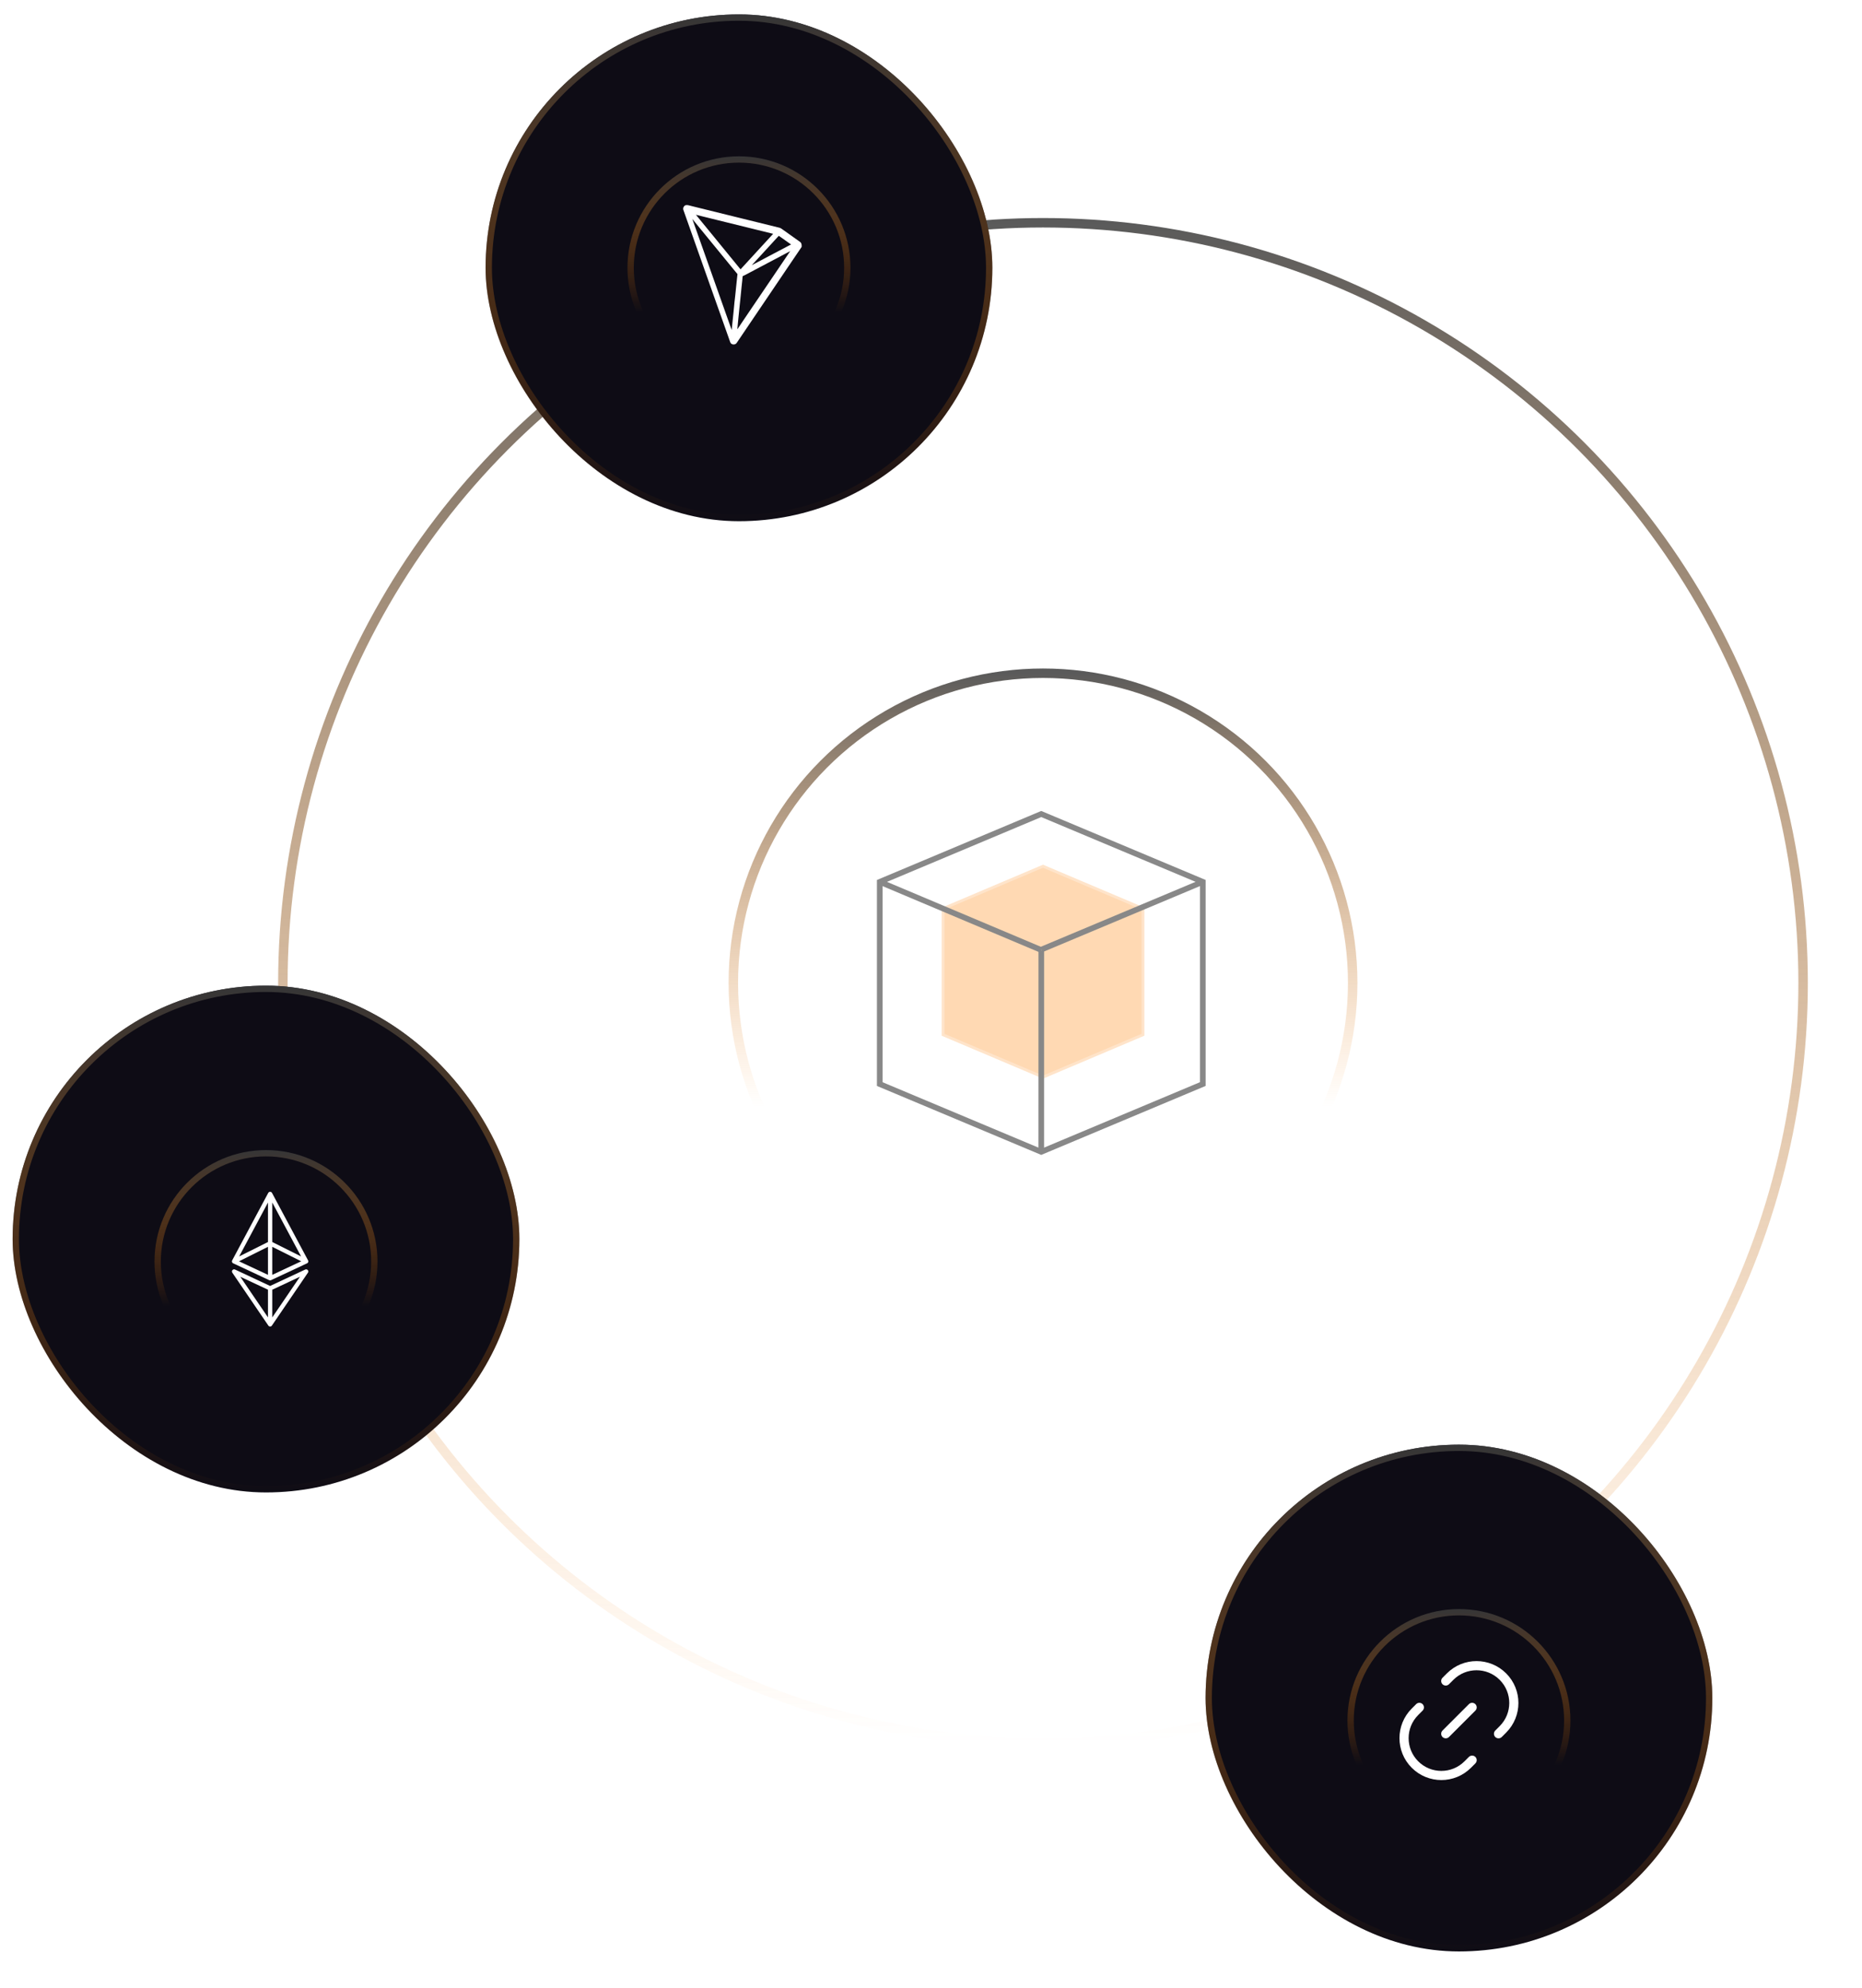
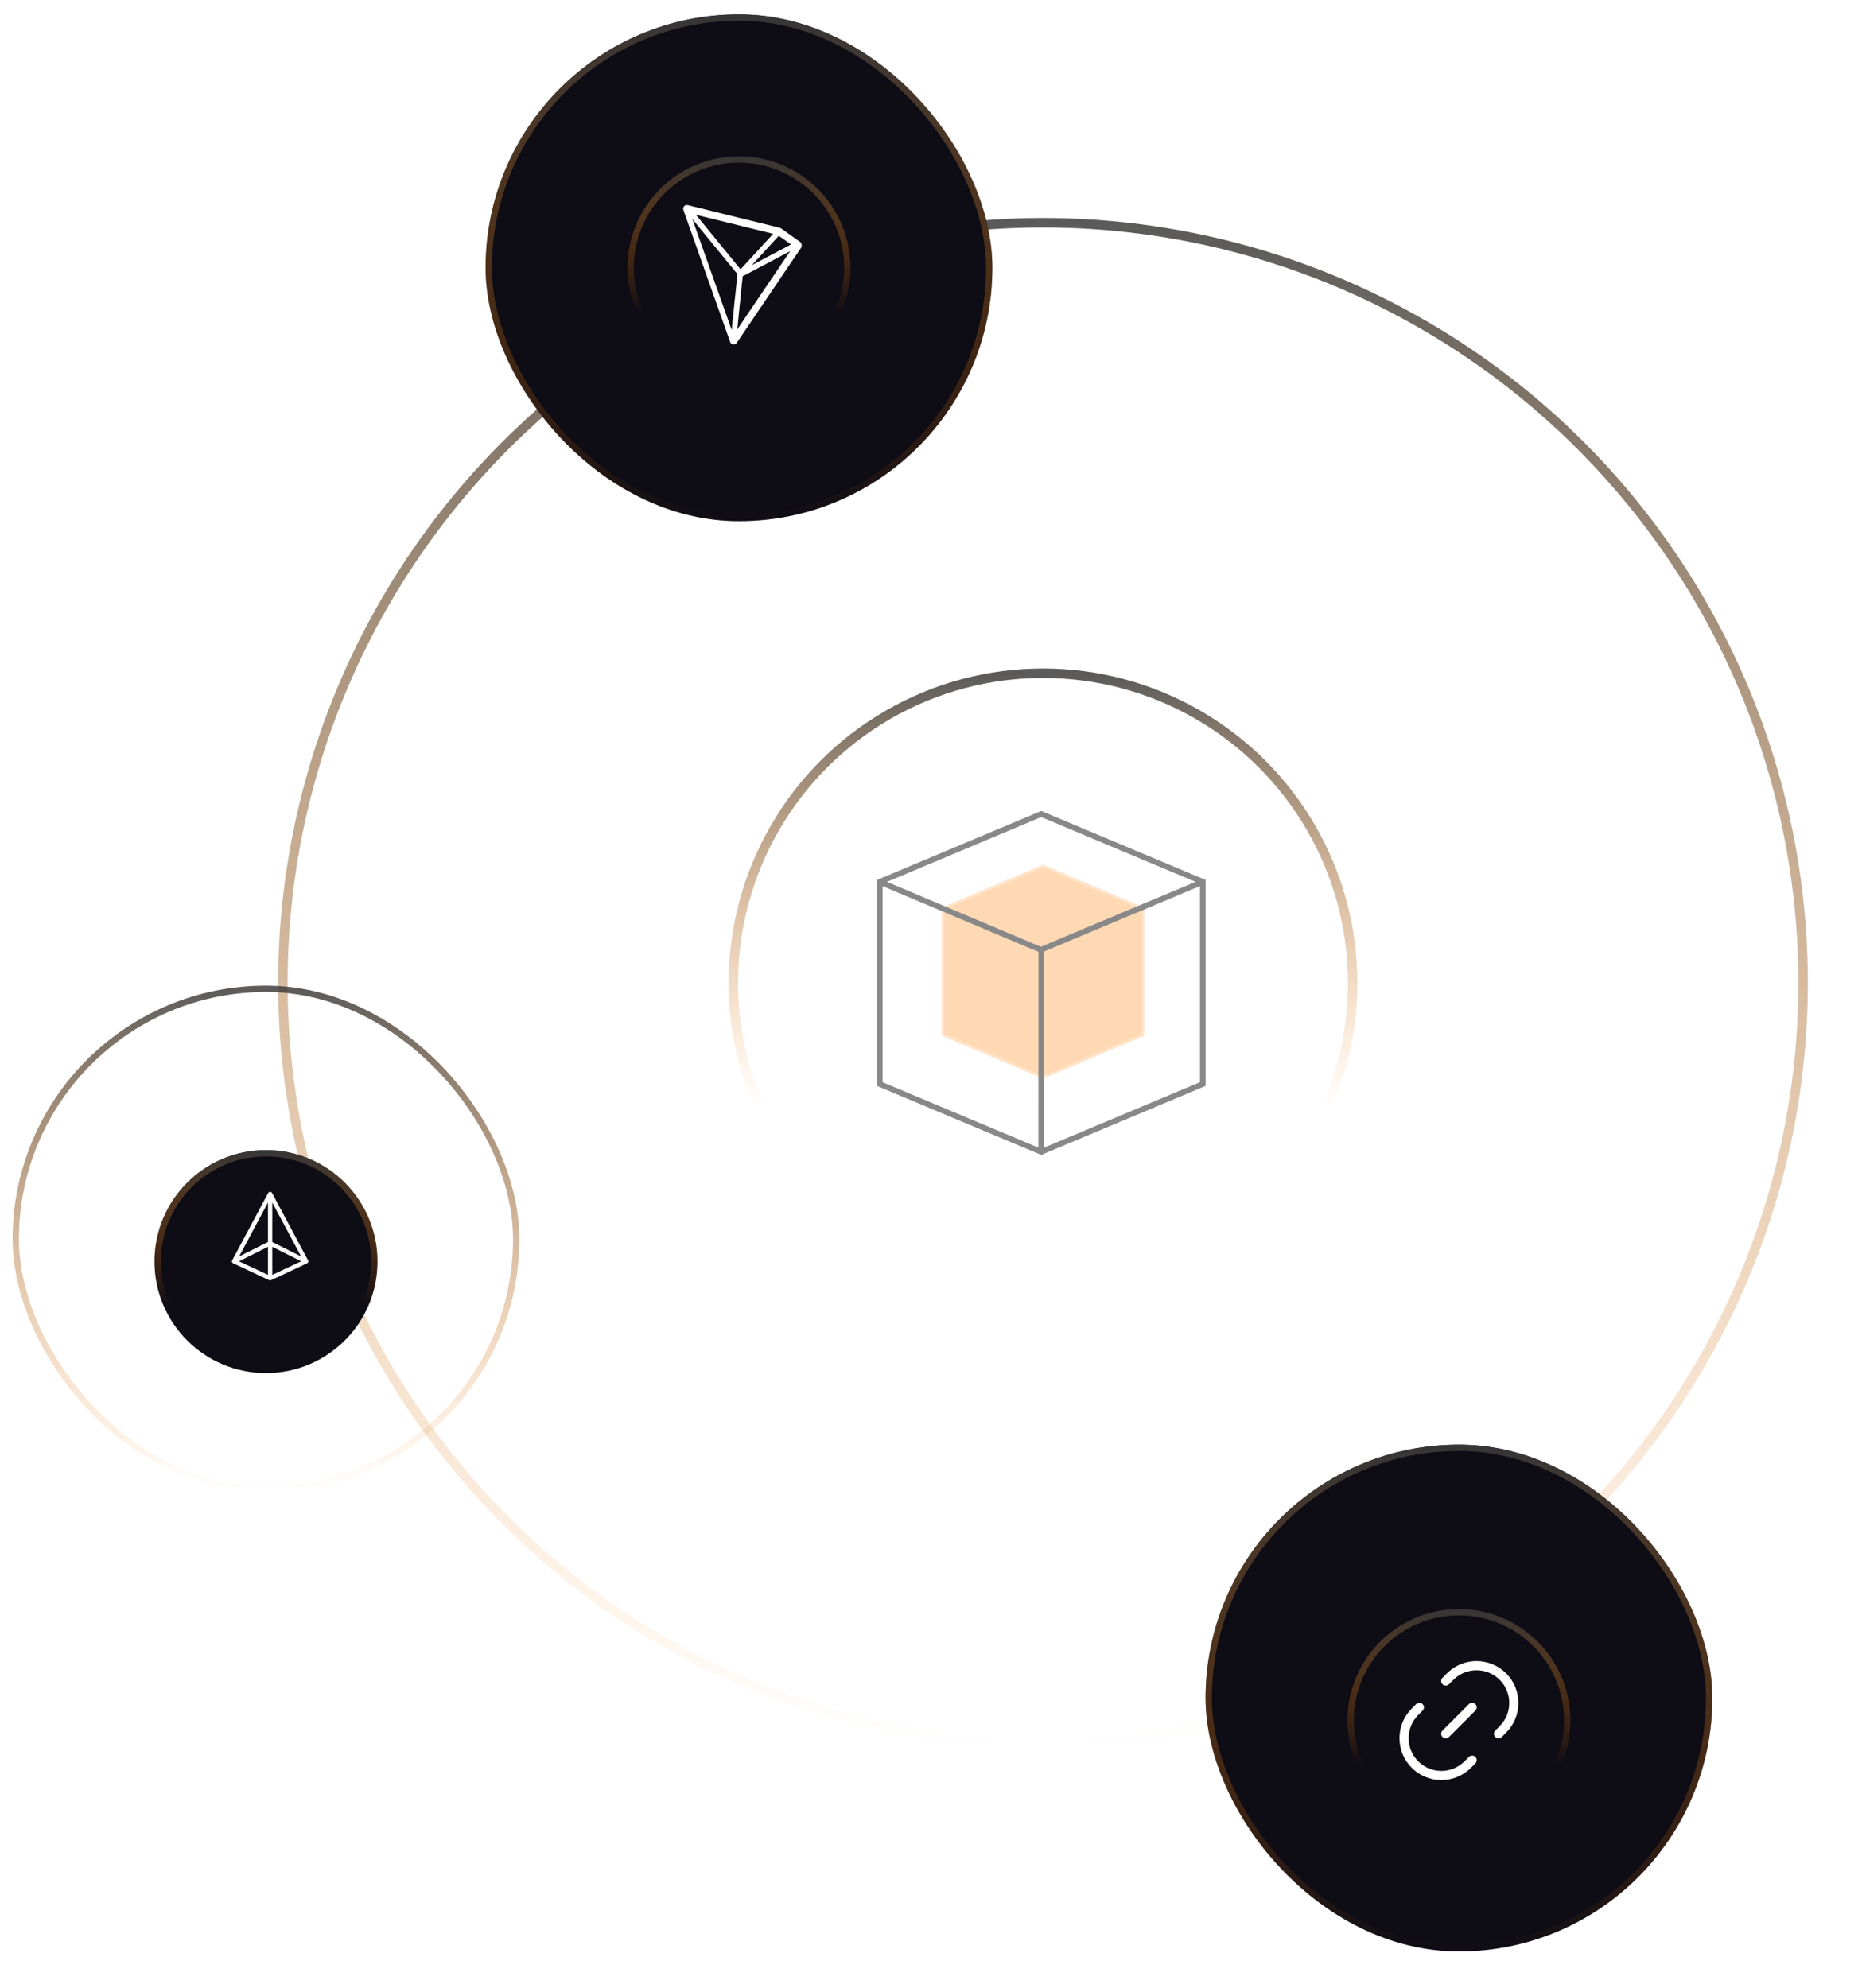
<svg xmlns="http://www.w3.org/2000/svg" width="295" height="315" viewBox="-2 -2 295 315" fill="none">
  <circle cx="163.243" cy="153.717" r="120.427" stroke="url(#paint0_linear_9432_1613)" stroke-opacity="0.85" stroke-width="1.5" stroke-linecap="round" stroke-linejoin="round" />
  <g class="blink blink2">
-     <rect y="154.15" width="80.285" height="80.285" rx="40.142" fill="#0E0C15" />
    <rect x="0.5" y="154.65" width="79.285" height="79.285" rx="39.642" stroke="url(#paint1_linear_9432_1613)" stroke-opacity="0.85" />
    <g filter="url(#filter0_d_9432_1613)">
      <circle cx="40.142" cy="194.293" r="17.663" fill="#0E0C15" />
      <circle cx="40.142" cy="194.293" r="17.163" stroke="url(#paint2_linear_9432_1613)" stroke-opacity="0.85" />
-       <path d="M46.844 194.248C46.843 194.245 46.843 194.242 46.843 194.239C46.843 194.231 46.842 194.223 46.841 194.215C46.84 194.212 46.84 194.208 46.839 194.204C46.838 194.197 46.837 194.19 46.835 194.183C46.835 194.183 46.835 194.182 46.835 194.182C46.831 194.164 46.825 194.146 46.818 194.129C46.817 194.127 46.816 194.124 46.815 194.121C46.813 194.119 46.812 194.116 46.811 194.113C46.809 194.109 46.807 194.105 46.805 194.101C46.804 194.1 46.804 194.099 46.804 194.099L41.101 183.426L41.096 183.417C41.094 183.414 41.093 183.411 41.091 183.408C41.09 183.406 41.089 183.404 41.088 183.402C41.057 183.35 41.012 183.306 40.956 183.277C40.791 183.188 40.584 183.251 40.496 183.417L40.472 183.461L34.788 194.098C34.774 194.124 34.764 194.152 34.758 194.179C34.757 194.182 34.756 194.185 34.755 194.189C34.755 194.191 34.755 194.193 34.754 194.195C34.754 194.197 34.753 194.199 34.753 194.201C34.753 194.203 34.752 194.205 34.752 194.207C34.752 194.209 34.751 194.211 34.751 194.214C34.751 194.216 34.75 194.219 34.75 194.221C34.75 194.224 34.75 194.226 34.749 194.229C34.749 194.231 34.749 194.234 34.749 194.236C34.749 194.237 34.749 194.238 34.749 194.238C34.748 194.245 34.748 194.251 34.748 194.257C34.748 194.261 34.748 194.265 34.748 194.27C34.748 194.273 34.748 194.277 34.749 194.281C34.749 194.284 34.749 194.288 34.75 194.292C34.75 194.299 34.751 194.306 34.752 194.313C34.77 194.421 34.838 194.518 34.944 194.567L40.645 197.235C40.647 197.236 40.649 197.237 40.652 197.238C40.655 197.24 40.659 197.241 40.662 197.243C40.676 197.248 40.69 197.253 40.704 197.257C40.709 197.259 40.713 197.26 40.718 197.261C40.721 197.262 40.724 197.262 40.727 197.263C40.73 197.264 40.733 197.264 40.736 197.265C40.74 197.265 40.744 197.266 40.748 197.267C40.749 197.267 40.75 197.267 40.75 197.267C40.753 197.267 40.756 197.268 40.759 197.268C40.762 197.268 40.765 197.269 40.768 197.269C40.771 197.269 40.773 197.269 40.776 197.269C40.783 197.27 40.789 197.27 40.796 197.27C40.799 197.27 40.802 197.27 40.805 197.27C40.808 197.27 40.81 197.27 40.813 197.27C40.857 197.268 40.9 197.257 40.94 197.239L46.645 194.569L46.648 194.567C46.652 194.565 46.657 194.563 46.661 194.561C46.662 194.561 46.662 194.56 46.663 194.56C46.664 194.559 46.665 194.559 46.666 194.558C46.669 194.557 46.671 194.555 46.673 194.554C46.675 194.553 46.676 194.552 46.678 194.551C46.683 194.549 46.687 194.546 46.691 194.543C46.693 194.542 46.695 194.54 46.697 194.539C46.701 194.536 46.705 194.533 46.709 194.531C46.722 194.521 46.734 194.51 46.746 194.498C46.751 194.493 46.756 194.488 46.761 194.482C46.768 194.473 46.776 194.464 46.782 194.454C46.784 194.452 46.785 194.45 46.787 194.448C46.788 194.446 46.789 194.444 46.791 194.442C46.792 194.44 46.793 194.438 46.794 194.436C46.795 194.434 46.797 194.432 46.798 194.43C46.8 194.427 46.801 194.424 46.803 194.421C46.805 194.418 46.806 194.415 46.808 194.411C46.811 194.405 46.814 194.399 46.816 194.393C46.818 194.39 46.819 194.387 46.82 194.384C46.82 194.384 46.82 194.384 46.82 194.383C46.821 194.381 46.822 194.378 46.823 194.376C46.824 194.375 46.824 194.374 46.824 194.374C46.825 194.371 46.826 194.368 46.827 194.365C46.828 194.362 46.829 194.36 46.829 194.357C46.83 194.355 46.831 194.353 46.831 194.35C46.832 194.35 46.832 194.349 46.832 194.348C46.833 194.345 46.834 194.342 46.834 194.339C46.835 194.335 46.837 194.33 46.837 194.325C46.839 194.318 46.84 194.311 46.841 194.304C46.841 194.304 46.841 194.304 46.841 194.304C46.841 194.301 46.842 194.298 46.842 194.295C46.842 194.294 46.842 194.292 46.842 194.291C46.843 194.288 46.843 194.286 46.843 194.284C46.843 194.281 46.843 194.279 46.843 194.276C46.843 194.274 46.844 194.271 46.844 194.269C46.844 194.262 46.844 194.255 46.844 194.248ZM40.456 196.395L35.87 194.249L40.456 191.956V196.395ZM40.456 191.195L35.892 193.477L40.456 184.936V191.195ZM41.136 184.936L45.7 193.477L41.136 191.195V184.936ZM41.136 196.395V191.956L45.722 194.249L41.136 196.395Z" fill="white" />
-       <path d="M46.359 195.553L40.796 198.157L35.233 195.553C35.124 195.502 34.996 195.513 34.897 195.58C34.741 195.686 34.701 195.898 34.807 196.053L40.511 204.426C40.513 204.428 40.514 204.431 40.516 204.433C40.516 204.433 40.517 204.434 40.517 204.434C40.519 204.437 40.521 204.44 40.523 204.443C40.524 204.444 40.525 204.445 40.526 204.446C40.526 204.447 40.528 204.449 40.529 204.45C40.529 204.45 40.529 204.45 40.529 204.45C40.53 204.452 40.532 204.454 40.533 204.456C40.534 204.456 40.534 204.456 40.534 204.456C40.538 204.462 40.543 204.467 40.547 204.472C40.55 204.475 40.552 204.477 40.555 204.48C40.557 204.482 40.56 204.484 40.562 204.487C40.565 204.489 40.567 204.492 40.57 204.494C40.572 204.496 40.575 204.498 40.578 204.501C40.58 204.503 40.583 204.505 40.586 204.507C40.591 204.511 40.596 204.515 40.601 204.518C40.603 204.52 40.605 204.521 40.607 204.523C40.638 204.543 40.671 204.558 40.706 204.568C40.709 204.569 40.712 204.569 40.714 204.57C40.717 204.571 40.72 204.571 40.724 204.572C40.73 204.574 40.737 204.575 40.744 204.576C40.748 204.577 40.752 204.577 40.755 204.578C40.758 204.578 40.762 204.578 40.765 204.579C40.768 204.579 40.772 204.579 40.775 204.579C40.779 204.58 40.782 204.58 40.786 204.58C40.789 204.58 40.793 204.58 40.796 204.58C40.8 204.58 40.803 204.58 40.807 204.58C40.81 204.58 40.814 204.58 40.817 204.579C40.821 204.579 40.824 204.579 40.828 204.579C40.831 204.578 40.834 204.578 40.837 204.578C40.841 204.577 40.844 204.577 40.848 204.576C40.855 204.575 40.862 204.574 40.869 204.572C40.873 204.571 40.877 204.57 40.881 204.569C40.898 204.565 40.914 204.559 40.93 204.553C40.937 204.55 40.943 204.547 40.95 204.543C40.955 204.541 40.96 204.538 40.964 204.536C40.967 204.534 40.97 204.532 40.973 204.53C40.976 204.529 40.979 204.527 40.982 204.525C40.985 204.523 40.987 204.521 40.99 204.519C40.993 204.517 40.996 204.515 40.999 204.513C41.004 204.509 41.01 204.505 41.015 204.5C41.017 204.498 41.019 204.497 41.021 204.495C41.027 204.49 41.033 204.484 41.038 204.479C41.04 204.477 41.042 204.475 41.044 204.472C41.047 204.47 41.049 204.467 41.052 204.464C41.054 204.462 41.056 204.459 41.059 204.456C41.059 204.456 41.059 204.456 41.059 204.456C41.061 204.454 41.063 204.451 41.065 204.448C41.067 204.446 41.069 204.443 41.071 204.44V204.44C41.073 204.437 41.075 204.434 41.077 204.432C41.077 204.431 41.077 204.431 41.077 204.431L41.081 204.426L46.785 196.053C46.852 195.954 46.863 195.826 46.812 195.718C46.732 195.547 46.53 195.474 46.359 195.553H46.359ZM40.456 203.136L36.069 196.696L40.456 198.749V203.136ZM41.136 203.136V198.749L45.523 196.696L41.136 203.136Z" fill="white" />
+       <path d="M46.844 194.248C46.843 194.245 46.843 194.242 46.843 194.239C46.843 194.231 46.842 194.223 46.841 194.215C46.84 194.212 46.84 194.208 46.839 194.204C46.838 194.197 46.837 194.19 46.835 194.183C46.835 194.183 46.835 194.182 46.835 194.182C46.831 194.164 46.825 194.146 46.818 194.129C46.817 194.127 46.816 194.124 46.815 194.121C46.813 194.119 46.812 194.116 46.811 194.113C46.809 194.109 46.807 194.105 46.805 194.101C46.804 194.1 46.804 194.099 46.804 194.099L41.101 183.426L41.096 183.417C41.094 183.414 41.093 183.411 41.091 183.408C41.09 183.406 41.089 183.404 41.088 183.402C41.057 183.35 41.012 183.306 40.956 183.277C40.791 183.188 40.584 183.251 40.496 183.417L40.472 183.461L34.788 194.098C34.774 194.124 34.764 194.152 34.758 194.179C34.757 194.182 34.756 194.185 34.755 194.189C34.755 194.191 34.755 194.193 34.754 194.195C34.754 194.197 34.753 194.199 34.753 194.201C34.753 194.203 34.752 194.205 34.752 194.207C34.752 194.209 34.751 194.211 34.751 194.214C34.751 194.216 34.75 194.219 34.75 194.221C34.75 194.224 34.75 194.226 34.749 194.229C34.749 194.231 34.749 194.234 34.749 194.236C34.749 194.237 34.749 194.238 34.749 194.238C34.748 194.245 34.748 194.251 34.748 194.257C34.748 194.261 34.748 194.265 34.748 194.27C34.748 194.273 34.748 194.277 34.749 194.281C34.749 194.284 34.749 194.288 34.75 194.292C34.75 194.299 34.751 194.306 34.752 194.313C34.77 194.421 34.838 194.518 34.944 194.567L40.645 197.235C40.647 197.236 40.649 197.237 40.652 197.238C40.655 197.24 40.659 197.241 40.662 197.243C40.676 197.248 40.69 197.253 40.704 197.257C40.709 197.259 40.713 197.26 40.718 197.261C40.721 197.262 40.724 197.262 40.727 197.263C40.73 197.264 40.733 197.264 40.736 197.265C40.74 197.265 40.744 197.266 40.748 197.267C40.749 197.267 40.75 197.267 40.75 197.267C40.753 197.267 40.756 197.268 40.759 197.268C40.762 197.268 40.765 197.269 40.768 197.269C40.771 197.269 40.773 197.269 40.776 197.269C40.783 197.27 40.789 197.27 40.796 197.27C40.799 197.27 40.802 197.27 40.805 197.27C40.808 197.27 40.81 197.27 40.813 197.27C40.857 197.268 40.9 197.257 40.94 197.239L46.645 194.569L46.648 194.567C46.652 194.565 46.657 194.563 46.661 194.561C46.662 194.561 46.662 194.56 46.663 194.56C46.664 194.559 46.665 194.559 46.666 194.558C46.669 194.557 46.671 194.555 46.673 194.554C46.675 194.553 46.676 194.552 46.678 194.551C46.683 194.549 46.687 194.546 46.691 194.543C46.693 194.542 46.695 194.54 46.697 194.539C46.701 194.536 46.705 194.533 46.709 194.531C46.722 194.521 46.734 194.51 46.746 194.498C46.751 194.493 46.756 194.488 46.761 194.482C46.768 194.473 46.776 194.464 46.782 194.454C46.784 194.452 46.785 194.45 46.787 194.448C46.788 194.446 46.789 194.444 46.791 194.442C46.792 194.44 46.793 194.438 46.794 194.436C46.795 194.434 46.797 194.432 46.798 194.43C46.8 194.427 46.801 194.424 46.803 194.421C46.805 194.418 46.806 194.415 46.808 194.411C46.811 194.405 46.814 194.399 46.816 194.393C46.818 194.39 46.819 194.387 46.82 194.384C46.82 194.384 46.82 194.384 46.82 194.383C46.821 194.381 46.822 194.378 46.823 194.376C46.824 194.375 46.824 194.374 46.824 194.374C46.825 194.371 46.826 194.368 46.827 194.365C46.83 194.355 46.831 194.353 46.831 194.35C46.832 194.35 46.832 194.349 46.832 194.348C46.833 194.345 46.834 194.342 46.834 194.339C46.835 194.335 46.837 194.33 46.837 194.325C46.839 194.318 46.84 194.311 46.841 194.304C46.841 194.304 46.841 194.304 46.841 194.304C46.841 194.301 46.842 194.298 46.842 194.295C46.842 194.294 46.842 194.292 46.842 194.291C46.843 194.288 46.843 194.286 46.843 194.284C46.843 194.281 46.843 194.279 46.843 194.276C46.843 194.274 46.844 194.271 46.844 194.269C46.844 194.262 46.844 194.255 46.844 194.248ZM40.456 196.395L35.87 194.249L40.456 191.956V196.395ZM40.456 191.195L35.892 193.477L40.456 184.936V191.195ZM41.136 184.936L45.7 193.477L41.136 191.195V184.936ZM41.136 196.395V191.956L45.722 194.249L41.136 196.395Z" fill="white" />
    </g>
  </g>
  <g class="blink blink3">
    <rect x="189" y="226.866" width="80.285" height="80.285" rx="40.142" fill="#0E0C15" />
    <rect x="189.5" y="227.366" width="79.285" height="79.285" rx="39.642" stroke="url(#paint3_linear_9432_1613)" stroke-opacity="0.85" />
    <g filter="url(#filter1_d_9432_1613)">
      <circle cx="229.142" cy="267.008" r="17.663" fill="#0E0C15" />
      <circle cx="229.142" cy="267.008" r="17.163" stroke="url(#paint4_linear_9432_1613)" stroke-opacity="0.85" />
      <path d="M236.622 259.53C234.03 256.938 229.828 256.938 227.237 259.53L226.54 260.226C226.257 260.509 226.257 260.968 226.54 261.251C226.823 261.534 227.282 261.534 227.565 261.251L228.262 260.555C230.287 258.529 233.571 258.529 235.596 260.555C237.622 262.58 237.622 265.864 235.596 267.889L234.9 268.586C234.617 268.869 234.617 269.328 234.9 269.611C235.183 269.894 235.642 269.894 235.925 269.611L236.622 268.914C239.213 266.323 239.213 262.121 236.622 259.53Z" fill="white" />
      <path d="M223.386 264.406C223.669 264.689 223.669 265.148 223.386 265.431L222.689 266.128C220.664 268.153 220.664 271.437 222.689 273.462C224.715 275.488 227.998 275.488 230.024 273.462L230.72 272.766C231.003 272.483 231.462 272.483 231.745 272.766C232.028 273.049 232.028 273.508 231.745 273.791L231.049 274.487C228.457 277.079 224.256 277.079 221.664 274.487C219.073 271.896 219.073 267.694 221.664 265.103L222.361 264.406C222.644 264.123 223.103 264.123 223.386 264.406Z" fill="white" />
      <path d="M231.745 264.406C232.028 264.689 232.028 265.148 231.745 265.431L227.565 269.611C227.282 269.894 226.823 269.894 226.54 269.611C226.257 269.328 226.257 268.869 226.54 268.586L230.72 264.406C231.003 264.123 231.462 264.123 231.745 264.406Z" fill="white" />
    </g>
  </g>
  <g class="blink blink1">
    <rect x="74.934" y="0.285" width="80.285" height="80.285" rx="40.142" fill="#0E0C15" />
    <rect x="75.434" y="0.785" width="79.285" height="79.285" rx="39.642" stroke="url(#paint5_linear_9432_1613)" stroke-opacity="0.85" />
    <path d="M115.076 58.091C124.831 58.091 132.739 50.182 132.739 40.427C132.739 30.672 124.831 22.764 115.076 22.764C105.32 22.764 97.412 30.672 97.412 40.427C97.412 50.182 105.32 58.091 115.076 58.091Z" fill="#0E0C15" />
    <path d="M132.239 40.427C132.239 49.906 124.555 57.591 115.076 57.591C105.596 57.591 97.912 49.906 97.912 40.427C97.912 30.948 105.596 23.264 115.076 23.264C124.555 23.264 132.239 30.948 132.239 40.427Z" stroke="url(#paint6_linear_9432_1613)" stroke-opacity="0.85" />
    <path d="M124.73 36.305C123.848 35.679 122.904 35.011 121.981 34.349C121.96 34.333 121.94 34.318 121.915 34.302C121.807 34.214 121.684 34.144 121.553 34.096L121.542 34.09C119.072 33.484 116.603 32.876 114.135 32.264L107.529 30.634L107.356 30.587C107.157 30.531 106.927 30.468 106.682 30.499C106.615 30.509 106.551 30.534 106.495 30.572L106.433 30.624C106.356 30.703 106.296 30.799 106.26 30.903L106.244 30.945V31.183L106.255 31.219C107.646 35.177 109.075 39.192 110.452 43.077C111.513 46.068 112.616 49.166 113.692 52.209C113.758 52.415 113.947 52.551 114.182 52.571H114.232C114.335 52.573 114.437 52.548 114.526 52.498C114.616 52.448 114.691 52.375 114.742 52.286L118.783 46.31C119.767 44.856 120.751 43.398 121.736 41.944L122.945 40.153C123.607 39.171 124.292 38.156 124.971 37.168L125.006 37.117V37.054C125.022 36.873 125.026 36.502 124.73 36.305ZM119.996 38.483C119.047 38.984 118.079 39.502 117.104 40.014L118.808 38.162C119.517 37.386 120.257 36.583 120.981 35.797L120.996 35.782C121.057 35.699 121.134 35.621 121.216 35.539C121.271 35.482 121.333 35.425 121.389 35.358C121.767 35.623 122.149 35.891 122.517 36.155C122.782 36.346 123.052 36.538 123.328 36.729C122.214 37.306 121.103 37.891 119.996 38.483ZM117.559 38.235C116.829 39.036 116.074 39.859 115.324 40.671C113.869 38.881 112.41 37.094 110.947 35.311L108.983 32.916L108.979 32.91C108.831 32.74 108.687 32.554 108.545 32.378C108.453 32.259 108.356 32.145 108.259 32.026C108.851 32.181 109.448 32.326 110.034 32.465C110.55 32.59 111.085 32.719 111.611 32.854L120.492 35.042C119.507 36.108 118.517 37.189 117.559 38.235ZM114.992 48.318C115.048 47.775 115.11 47.217 115.161 46.668C115.207 46.227 115.253 45.778 115.299 45.349C115.37 44.66 115.447 43.947 115.509 43.248L115.523 43.124C115.574 42.678 115.625 42.219 115.655 41.757C115.715 41.724 115.776 41.694 115.84 41.669C115.916 41.634 115.992 41.603 116.068 41.556C117.247 40.928 118.427 40.304 119.609 39.683C120.788 39.063 121.997 38.42 123.196 37.784C122.108 39.382 121.024 40.983 119.945 42.587C119.033 43.935 118.094 45.328 117.16 46.699C116.794 47.247 116.411 47.806 116.048 48.344C115.64 48.944 115.222 49.559 114.814 50.176C114.865 49.555 114.926 48.929 114.992 48.318ZM107.882 33.247C107.816 33.06 107.743 32.869 107.683 32.688C109.06 34.375 110.447 36.072 111.799 37.717C112.498 38.57 113.197 39.419 113.896 40.278C114.034 40.438 114.172 40.609 114.304 40.775C114.478 40.987 114.651 41.21 114.84 41.422C114.778 41.954 114.727 42.493 114.671 43.009C114.635 43.371 114.6 43.735 114.559 44.102V44.107C114.544 44.339 114.513 44.572 114.487 44.8L114.37 45.83L114.365 45.865C114.273 46.911 114.161 47.966 114.054 48.991C114.008 49.414 113.967 49.849 113.921 50.284C113.896 50.207 113.866 50.129 113.839 50.056C113.762 49.845 113.687 49.633 113.615 49.42L113.069 47.883L107.881 33.247" fill="white" />
  </g>
  <circle cx="163.246" cy="153.717" r="49.063" stroke="url(#paint7_linear_9432_1613)" stroke-opacity="0.85" stroke-width="1.5" stroke-linecap="round" stroke-linejoin="round" />
  <path d="M162.966 126.956L188.564 137.7V169.736L162.966 180.479L137.379 169.741V137.705L162.966 126.956Z" stroke="#888888" stroke-width="0.892" stroke-miterlimit="10" />
  <path opacity="0.3" d="M163.245 134.985L179.305 141.789V162.079L163.245 168.883L147.191 162.082V141.792L163.245 134.985Z" fill="#FF8000" stroke="white" stroke-width="0.892" stroke-miterlimit="10" />
  <path d="M162.967 148.443L188.566 137.7" stroke="#888888" stroke-width="0.892" stroke-miterlimit="10" />
  <path d="M162.967 180.48L162.973 148.563" stroke="#888888" stroke-width="0.892" stroke-miterlimit="10" />
  <path d="M137.379 137.706L162.972 148.503" stroke="#888888" stroke-width="0.892" stroke-miterlimit="10" />
  <defs>
    <filter id="filter0_d_9432_1613" x="18.91" y="176.629" width="42.463" height="42.463" filterUnits="userSpaceOnUse" color-interpolation-filters="sRGB">
      <feFlood flood-opacity="0" result="BackgroundImageFix" />
      <feColorMatrix in="SourceAlpha" type="matrix" values="0 0 0 0 0 0 0 0 0 0 0 0 0 0 0 0 0 0 127 0" result="hardAlpha" />
      <feOffset dy="3.568" />
      <feGaussianBlur stdDeviation="1.784" />
      <feComposite in2="hardAlpha" operator="out" />
      <feColorMatrix type="matrix" values="0 0 0 0 0 0 0 0 0 0 0 0 0 0 0 0 0 0 0.16 0" />
      <feBlend mode="normal" in2="BackgroundImageFix" result="effect1_dropShadow_9432_1613" />
      <feBlend mode="normal" in="SourceGraphic" in2="effect1_dropShadow_9432_1613" result="shape" />
    </filter>
    <filter id="filter1_d_9432_1613" x="207.91" y="249.344" width="42.463" height="42.463" filterUnits="userSpaceOnUse" color-interpolation-filters="sRGB">
      <feFlood flood-opacity="0" result="BackgroundImageFix" />
      <feColorMatrix in="SourceAlpha" type="matrix" values="0 0 0 0 0 0 0 0 0 0 0 0 0 0 0 0 0 0 127 0" result="hardAlpha" />
      <feOffset dy="3.568" />
      <feGaussianBlur stdDeviation="1.784" />
      <feComposite in2="hardAlpha" operator="out" />
      <feColorMatrix type="matrix" values="0 0 0 0 0 0 0 0 0 0 0 0 0 0 0 0 0 0 0.16 0" />
      <feBlend mode="normal" in2="BackgroundImageFix" result="effect1_dropShadow_9432_1613" />
      <feBlend mode="normal" in="SourceGraphic" in2="effect1_dropShadow_9432_1613" result="shape" />
    </filter>
    <linearGradient id="paint0_linear_9432_1613" x1="163.243" y1="33.29" x2="163.243" y2="274.144" gradientUnits="userSpaceOnUse">
      <stop stop-color="#3D3D3D" />
      <stop offset="1" stop-color="#FF8000" stop-opacity="0" />
    </linearGradient>
    <linearGradient id="paint1_linear_9432_1613" x1="40.142" y1="154.15" x2="40.142" y2="234.435" gradientUnits="userSpaceOnUse">
      <stop stop-color="#3D3D3D" />
      <stop offset="1" stop-color="#FF8000" stop-opacity="0" />
    </linearGradient>
    <linearGradient id="paint2_linear_9432_1613" x1="40.142" y1="176.629" x2="40.142" y2="211.956" gradientUnits="userSpaceOnUse">
      <stop stop-color="#3D3D3D" />
      <stop offset="0.7" stop-color="#FF8000" stop-opacity="0" />
    </linearGradient>
    <linearGradient id="paint3_linear_9432_1613" x1="229.142" y1="226.866" x2="229.142" y2="307.15" gradientUnits="userSpaceOnUse">
      <stop stop-color="#3D3D3D" />
      <stop offset="1" stop-color="#FF8000" stop-opacity="0" />
    </linearGradient>
    <linearGradient id="paint4_linear_9432_1613" x1="229.142" y1="249.344" x2="229.142" y2="284.671" gradientUnits="userSpaceOnUse">
      <stop stop-color="#3D3D3D" />
      <stop offset="0.7" stop-color="#FF8000" stop-opacity="0" />
    </linearGradient>
    <linearGradient id="paint5_linear_9432_1613" x1="115.076" y1="0.285" x2="115.076" y2="80.57" gradientUnits="userSpaceOnUse">
      <stop stop-color="#3D3D3D" />
      <stop offset="1" stop-color="#FF8000" stop-opacity="0" />
    </linearGradient>
    <linearGradient id="paint6_linear_9432_1613" x1="115.076" y1="22.764" x2="115.076" y2="58.091" gradientUnits="userSpaceOnUse">
      <stop stop-color="#3D3D3D" />
      <stop offset="0.7" stop-color="#FF8000" stop-opacity="0" />
    </linearGradient>
    <linearGradient id="paint7_linear_9432_1613" x1="163.246" y1="104.654" x2="163.246" y2="202.78" gradientUnits="userSpaceOnUse">
      <stop stop-color="#3D3D3D" />
      <stop offset="0.7" stop-color="#FF8000" stop-opacity="0" />
    </linearGradient>
    <style>
            @keyframes blink {
                0% {
                opacity: 0.3;
                }

                20% {
                opacity: 1;
                transform: scale(1.01)
                }
            }

            .blink {
                animation: blink 3s infinite alternate-reverse ease-in-out;
                transform-origin: center;
            }
            .blink2 {
                animation-delay: 1s;
            }
            .blink3 {
                animation-delay: 2s;
            }
        </style>
  </defs>
</svg>